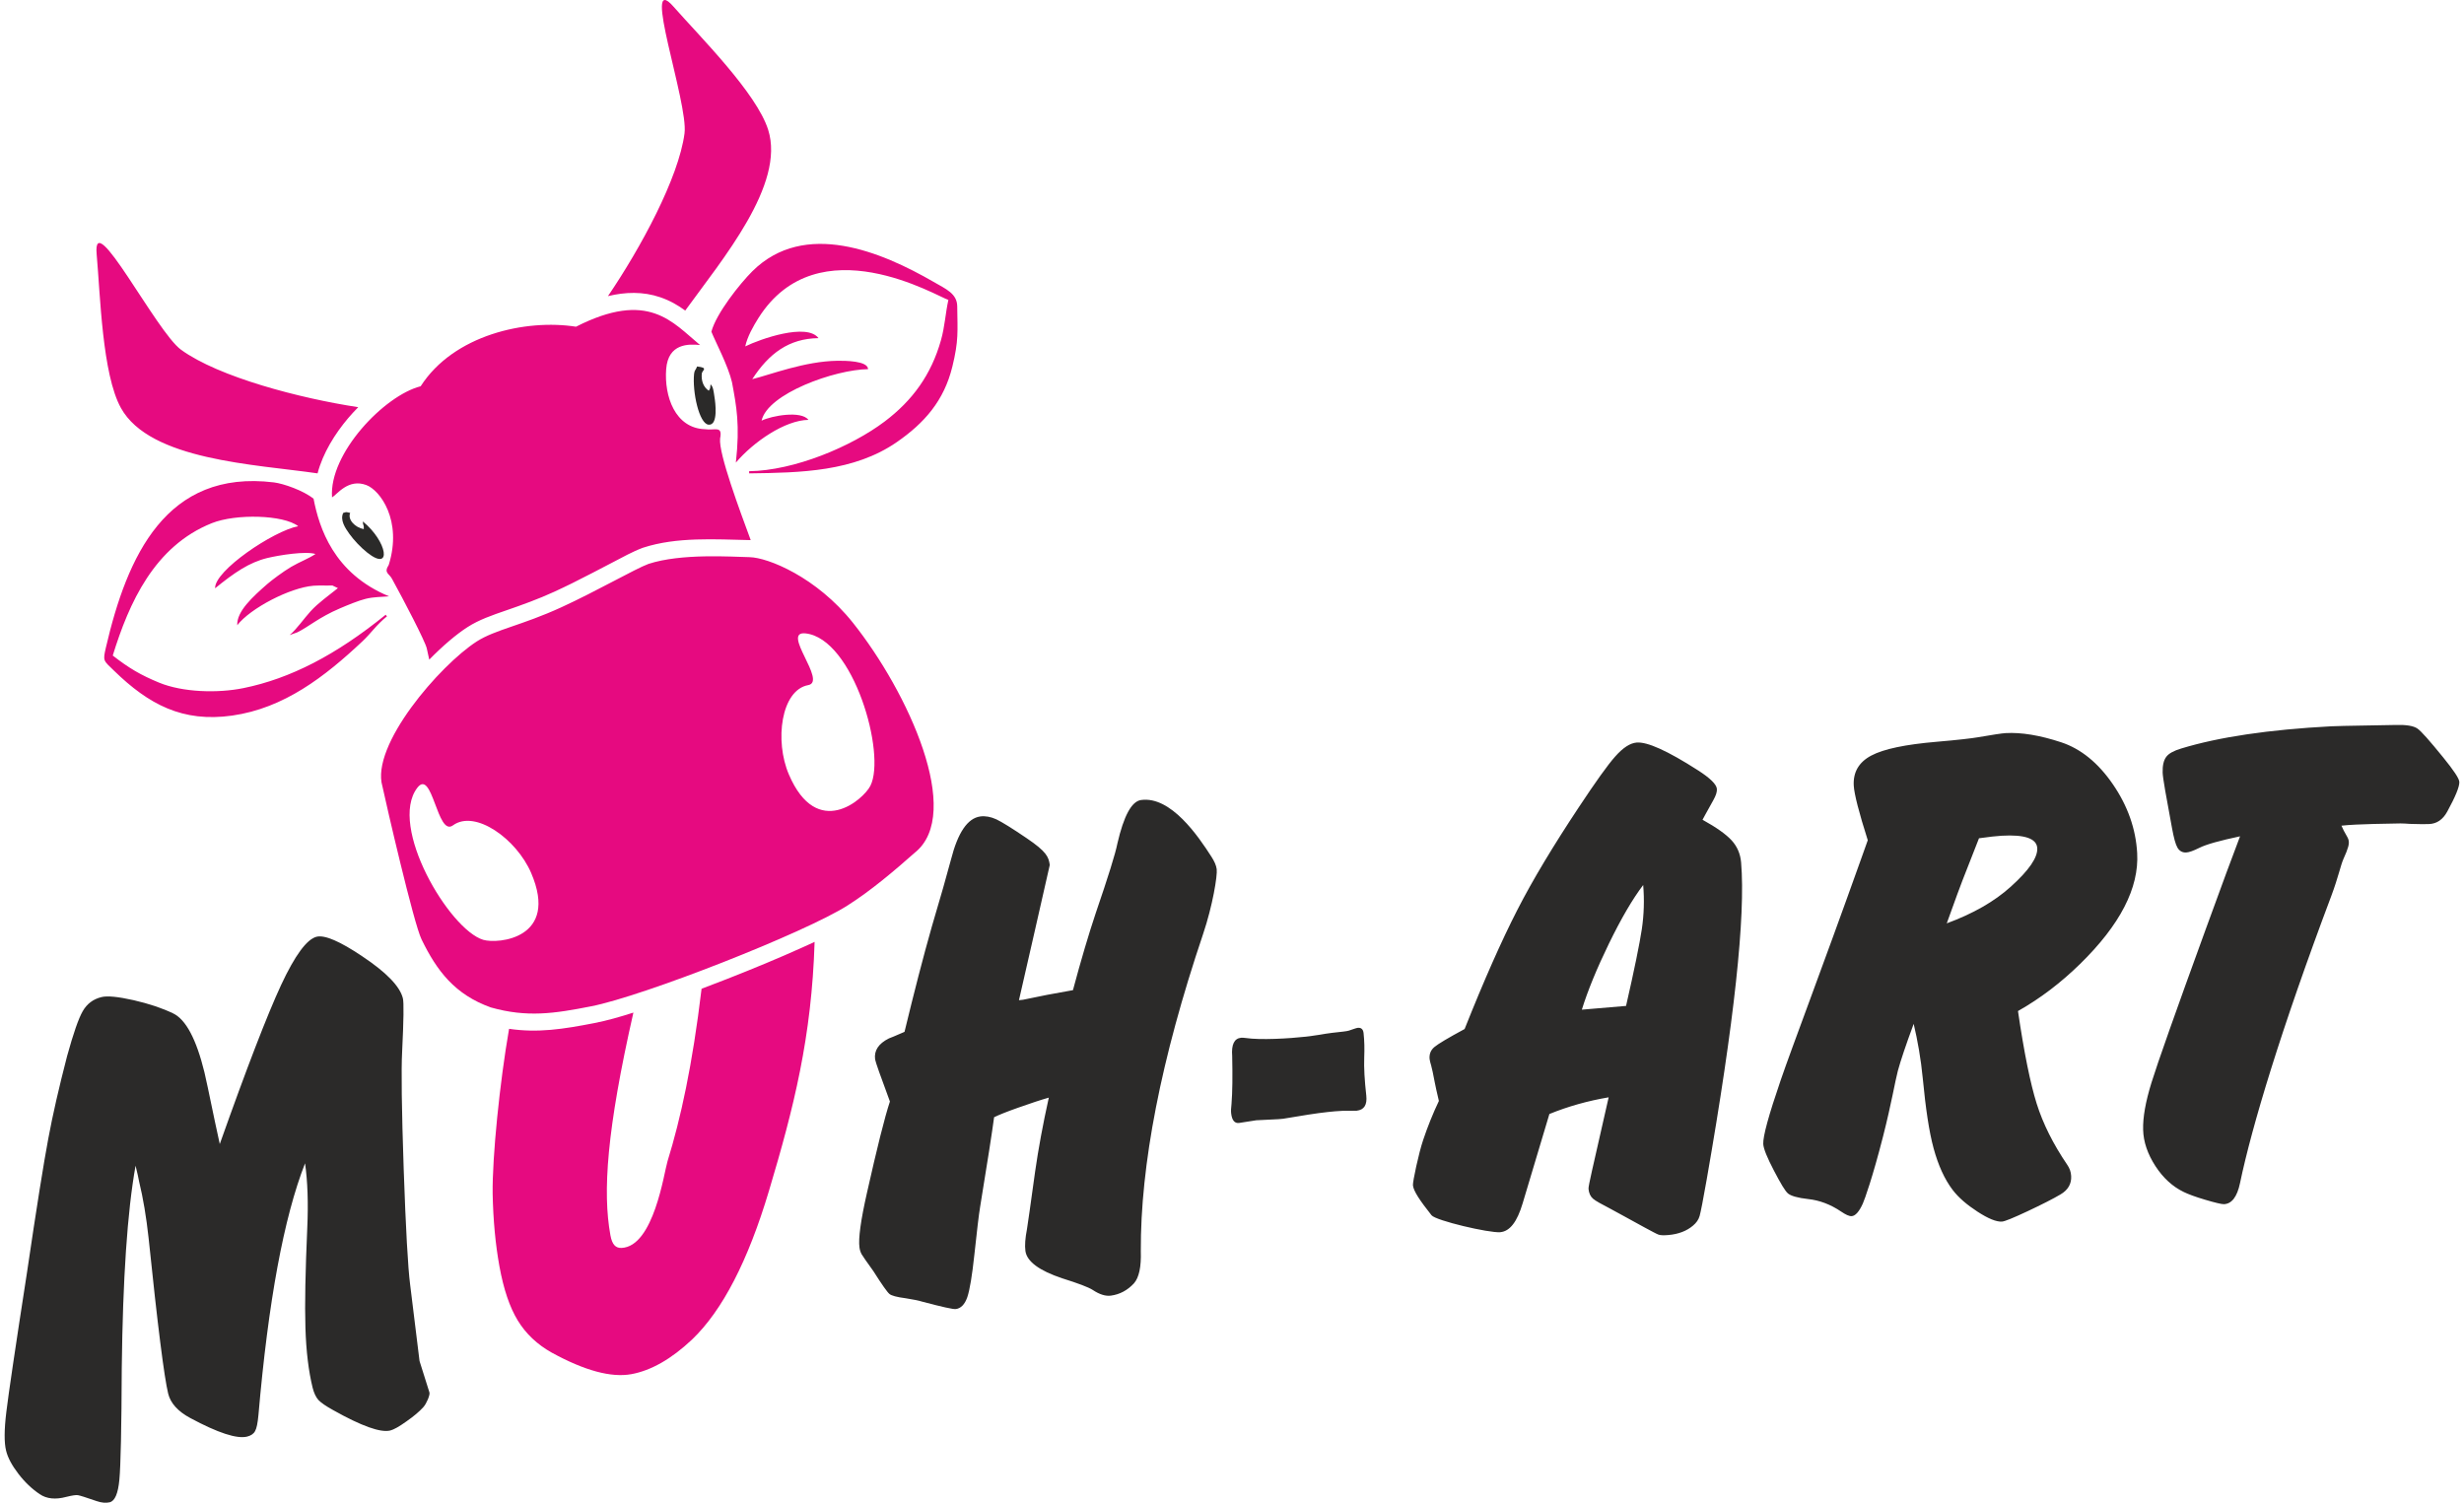
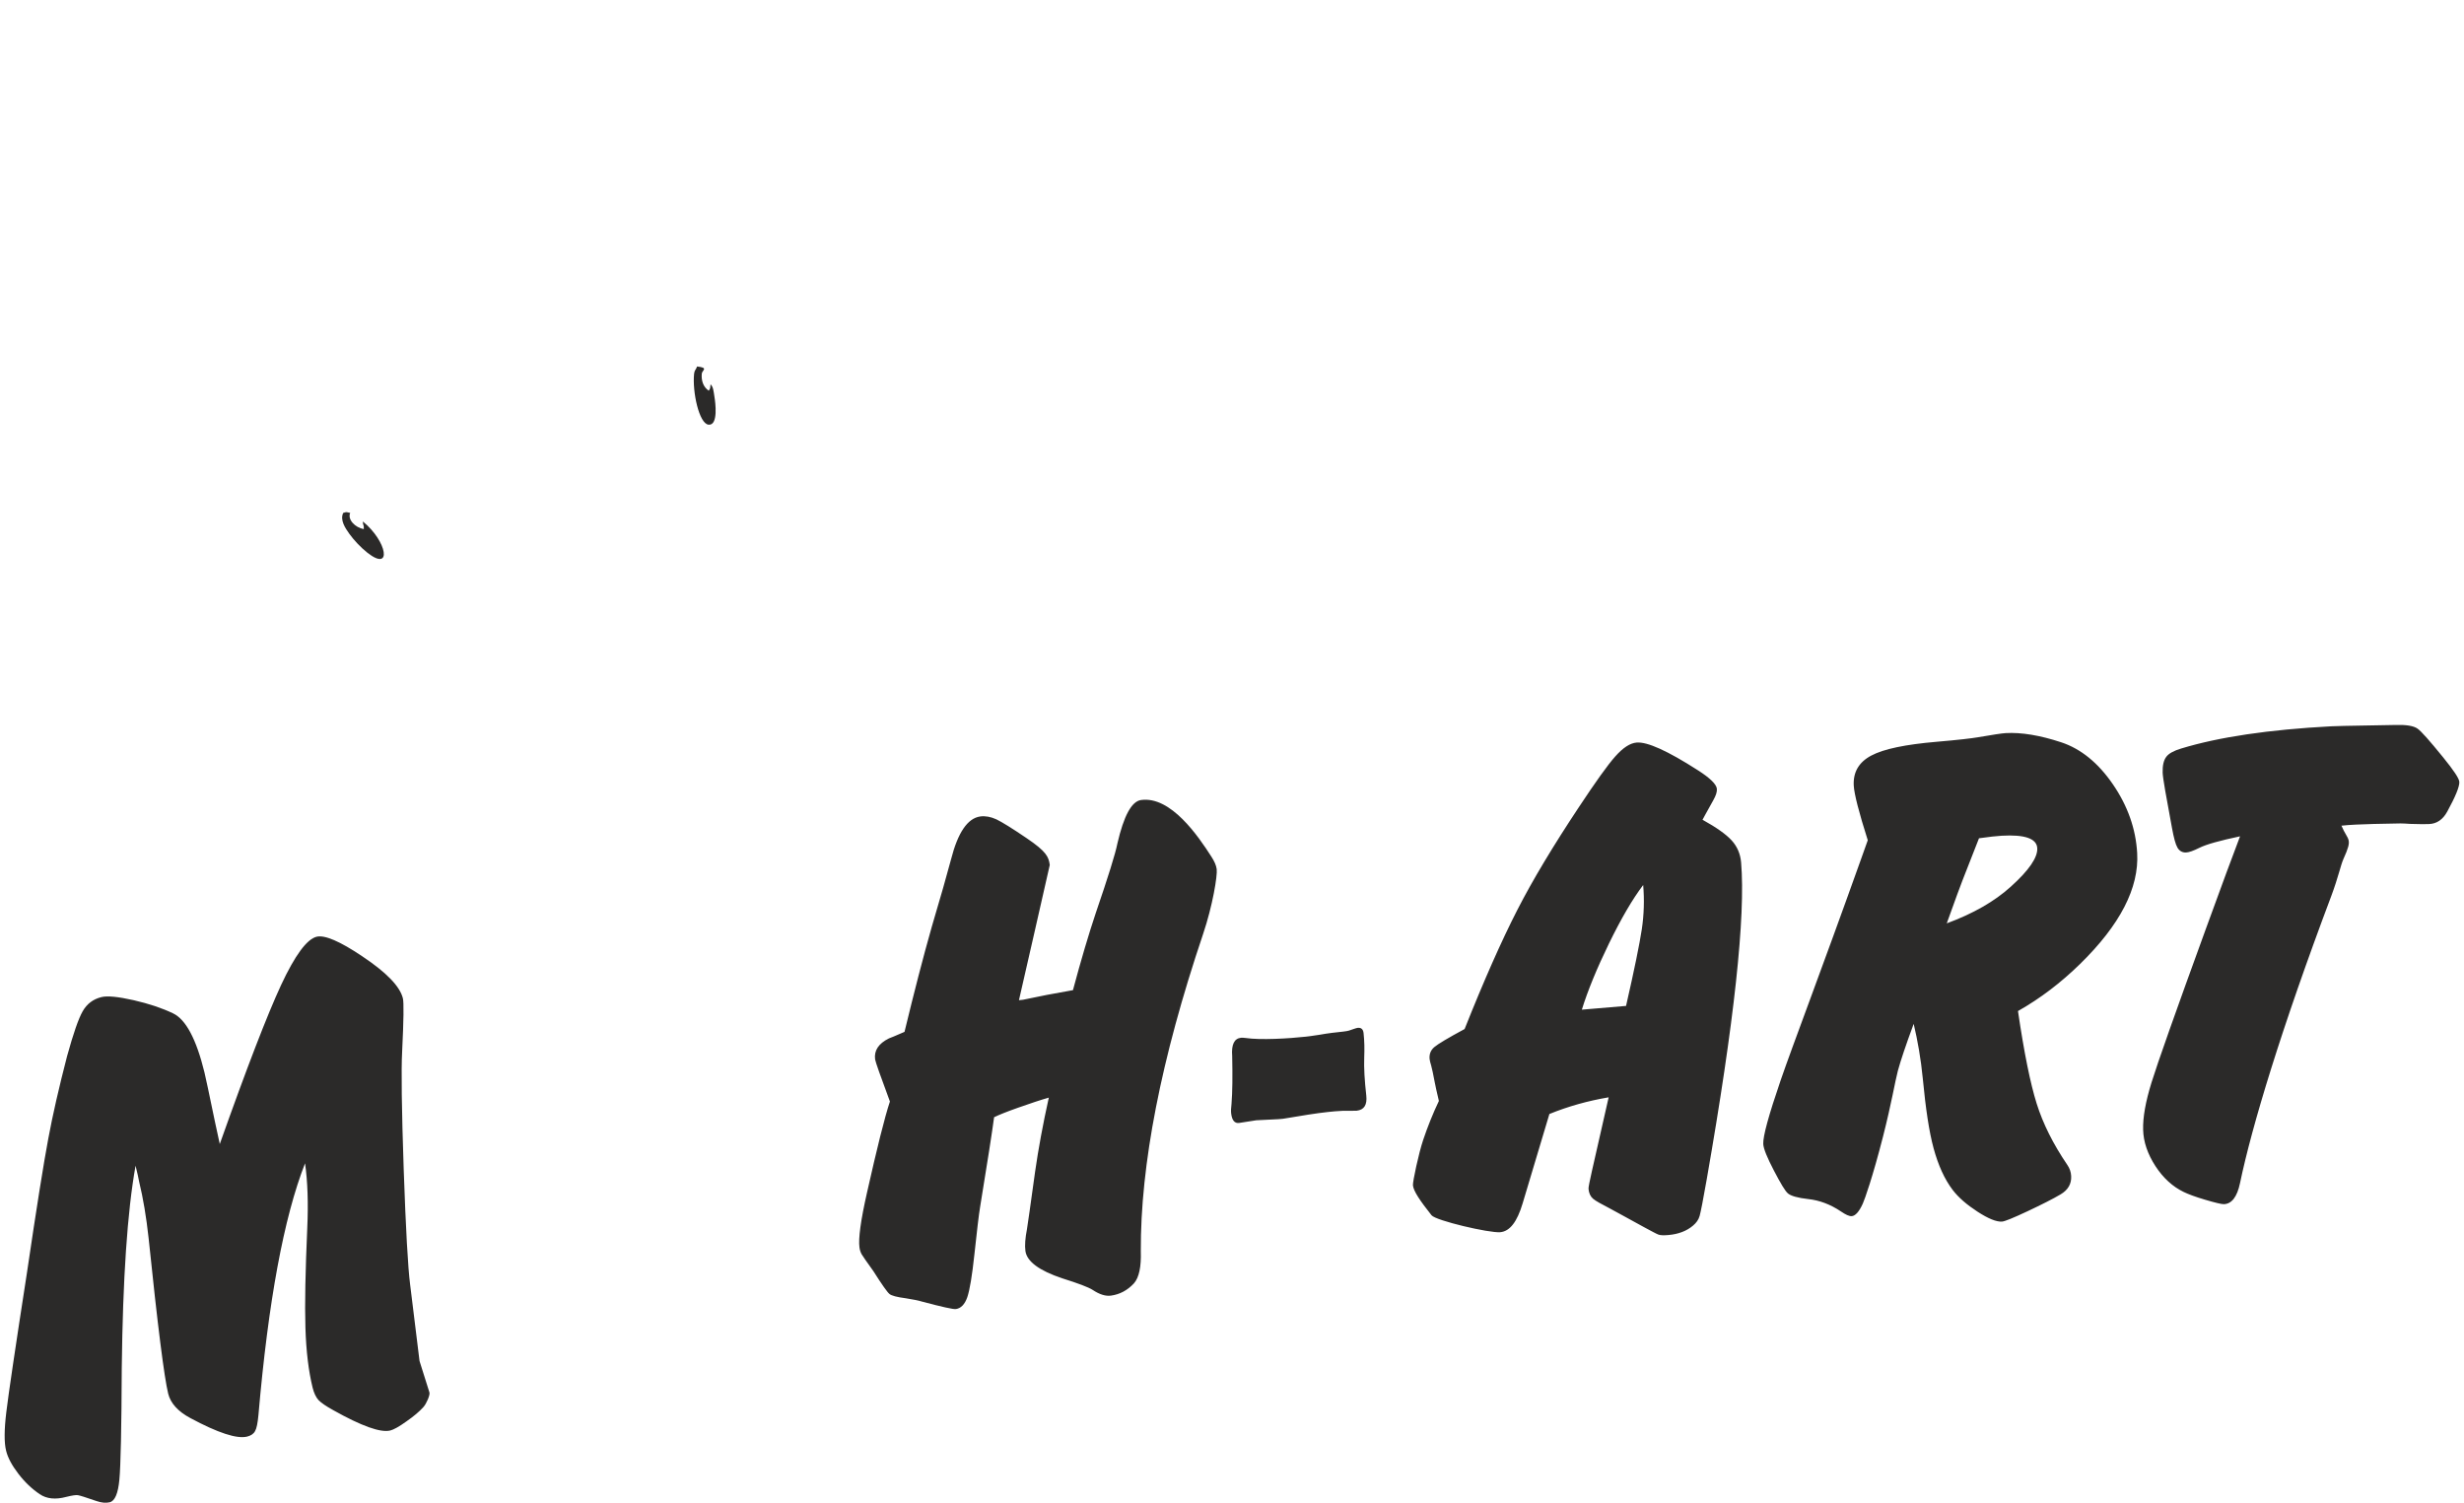
<svg xmlns="http://www.w3.org/2000/svg" xml:space="preserve" width="182px" height="111px" version="1.1" style="shape-rendering:geometricPrecision; text-rendering:geometricPrecision; image-rendering:optimizeQuality; fill-rule:evenodd; clip-rule:evenodd" viewBox="0 0 58.859 36.034">
  <defs>
    <style type="text/css">
   
    .fil0 {fill:#E60A80}
    .fil1 {fill:#2B2A29;fill-rule:nonzero}
   
  </style>
  </defs>
  <g id="Ebene_x0020_1">
    <g id="_1714933076384">
-       <path class="fil0" d="M7.503 11.351c-1.49,-0.218 -4.018,-0.31 -4.715,-1.568 -0.45,-0.81 -0.495,-2.713 -0.582,-3.685 -0.107,-1.18 1.43,1.858 2.024,2.289 0.905,0.657 2.856,1.165 4.248,1.377 -0.089,0.09 -0.171,0.18 -0.246,0.268 -0.308,0.365 -0.602,0.831 -0.729,1.319zm8.816 -3.904c0.891,-1.231 2.403,-3.023 1.989,-4.334 -0.279,-0.884 -1.629,-2.226 -2.274,-2.958 -0.782,-0.889 0.364,2.317 0.268,3.044 -0.141,1.068 -1.051,2.747 -1.836,3.902 0.413,-0.1 0.84,-0.115 1.257,0.028 0.232,0.08 0.421,0.19 0.596,0.318zm3.102 15.139c-0.07,2.278 -0.497,3.972 -1.094,5.968 -0.502,1.679 -1.114,2.867 -1.844,3.566 -0.494,0.466 -0.981,0.744 -1.456,0.831 -0.484,0.088 -1.121,-0.085 -1.908,-0.516 -0.35,-0.196 -0.621,-0.453 -0.815,-0.77 -0.194,-0.317 -0.34,-0.75 -0.44,-1.298 -0.096,-0.527 -0.15,-1.11 -0.163,-1.743 -0.011,-0.879 0.17,-2.671 0.394,-3.954 0.691,0.102 1.297,0.008 2.042,-0.137 0.308,-0.06 0.628,-0.152 0.939,-0.252 -0.639,2.815 -0.74,4.304 -0.551,5.339 0.041,0.227 0.127,0.31 0.267,0.304 0.774,-0.034 1.018,-1.805 1.102,-2.077 0.315,-1.021 0.596,-2.294 0.817,-4.138 0.208,-0.078 0.414,-0.157 0.62,-0.238 0.609,-0.239 1.215,-0.489 1.811,-0.758 0.091,-0.041 0.185,-0.083 0.279,-0.127zm3.42 -15.241c0.008,0.614 0.035,0.824 -0.116,1.443 -0.2,0.822 -0.671,1.355 -1.332,1.813 -1.029,0.711 -2.303,0.734 -3.541,0.75l-0.001 -0.052c1.082,-0.015 2.448,-0.587 3.249,-1.191 0.671,-0.506 1.118,-1.124 1.351,-1.95 0.094,-0.331 0.106,-0.642 0.178,-0.967 -0.228,-0.058 -3.124,-1.83 -4.556,0.437 -0.12,0.191 -0.263,0.44 -0.315,0.678 0.364,-0.178 1.476,-0.57 1.757,-0.198 -0.712,0.009 -1.19,0.37 -1.589,0.984 0.441,-0.109 1.259,-0.43 2.039,-0.441 0.172,-0.002 0.735,-0.003 0.738,0.201 -0.795,0.01 -2.411,0.585 -2.553,1.235 0.24,-0.119 0.951,-0.247 1.123,-0.019 -0.563,0.008 -1.32,0.529 -1.74,1.025 0.101,-0.909 0.015,-1.348 -0.093,-1.928 -0.091,-0.392 -0.392,-0.959 -0.494,-1.211 0.116,-0.439 0.687,-1.156 0.984,-1.451 1.252,-1.241 3.095,-0.465 4.342,0.255 0.304,0.175 0.565,0.283 0.569,0.587zm-13.624 6.954c-0.185,0.017 -0.358,0.011 -0.56,0.06 -0.166,0.04 -0.44,0.153 -0.613,0.227 -0.516,0.22 -0.761,0.449 -1.03,0.578l-0.18 0.064c0.174,-0.147 0.332,-0.384 0.502,-0.571 0.186,-0.204 0.435,-0.377 0.655,-0.555 -0.204,-0.087 -0.053,-0.058 -0.271,-0.061 -0.136,-0.001 -0.176,-0.006 -0.312,0.004 -0.567,0.045 -1.514,0.539 -1.831,0.947 -0.016,-0.333 0.375,-0.685 0.721,-0.988 0.106,-0.092 0.379,-0.297 0.568,-0.409 0.21,-0.124 0.422,-0.199 0.587,-0.311 -0.234,-0.073 -0.865,0.027 -1.153,0.096 -0.44,0.107 -0.792,0.352 -1.254,0.726 -0.02,-0.42 1.395,-1.372 1.992,-1.489 -0.352,-0.274 -1.496,-0.302 -2.071,-0.072 -1.377,0.551 -1.985,1.91 -2.375,3.174 0.392,0.305 0.671,0.468 1.109,0.649 0.569,0.235 1.41,0.258 2.03,0.131 1.116,-0.228 2.211,-0.79 3.405,-1.758l0.031 0.038c-0.261,0.211 -0.378,0.402 -0.586,0.597 -0.904,0.851 -1.882,1.607 -3.127,1.783 -1.189,0.168 -2,-0.267 -2.833,-1.078 -0.255,-0.248 -0.269,-0.225 -0.194,-0.552 0.509,-2.196 1.444,-4.277 4.028,-3.962 0.234,0.029 0.712,0.197 0.952,0.392 0.135,0.692 0.477,1.789 1.81,2.34zm7.457 -6.026c-0.271,-0.027 -0.765,-0.043 -0.812,0.579 -0.049,0.646 0.212,1.417 0.93,1.44 0.237,0.036 0.427,-0.098 0.363,0.223 -0.039,0.362 0.478,1.741 0.734,2.436l-0.017 0c-0.833,-0.018 -1.759,-0.081 -2.563,0.182 -0.005,0.002 -0.009,0.003 -0.014,0.005 -0.234,0.087 -0.488,0.228 -0.71,0.344 -0.326,0.17 -0.652,0.342 -0.981,0.505 -0.141,0.069 -0.282,0.137 -0.424,0.202 -0.385,0.177 -0.77,0.315 -1.17,0.453 -0.31,0.107 -0.635,0.217 -0.912,0.396 -0.264,0.169 -0.589,0.444 -0.917,0.779l-0.059 -0.268c-0.035,-0.165 -0.55,-1.154 -0.836,-1.673 -0.072,-0.131 -0.2,-0.136 -0.076,-0.331 0.331,-1.063 -0.208,-1.791 -0.538,-1.914 -0.436,-0.163 -0.701,0.228 -0.822,0.296 -0.078,-1.051 1.252,-2.443 2.125,-2.665 0.791,-1.233 2.518,-1.617 3.725,-1.428 1.738,-0.884 2.311,-0.109 2.974,0.439zm-7.616 10.583c-0.29,-0.981 1.378,-2.905 2.261,-3.474 0.442,-0.284 1.081,-0.385 2.031,-0.821 0.836,-0.382 1.765,-0.92 2.087,-1.039 0.787,-0.258 1.988,-0.171 2.426,-0.162 0.438,0.009 1.602,0.475 2.476,1.572 1.326,1.665 2.658,4.577 1.486,5.513 -0.502,0.443 -1.05,0.91 -1.617,1.269 -1.032,0.656 -4.9,2.175 -6.149,2.417 -0.883,0.174 -1.533,0.271 -2.402,0.026 -0.862,-0.309 -1.293,-0.875 -1.661,-1.632 -0.19,-0.389 -0.848,-3.249 -0.938,-3.669zm0.835 0.036c0.367,-0.482 0.476,1.177 0.855,0.9 0.535,-0.391 1.528,0.33 1.876,1.14 0.679,1.579 -0.798,1.708 -1.148,1.604 -0.816,-0.245 -2.283,-2.725 -1.583,-3.644zm9.311 -3.704c-0.602,-0.065 0.526,1.156 0.064,1.24 -0.651,0.119 -0.811,1.336 -0.463,2.145 0.678,1.58 1.788,0.597 1.953,0.271 0.385,-0.76 -0.406,-3.531 -1.554,-3.656z" />
      <path class="fil1" d="M5.158 27.433c0.646,-1.823 1.136,-3.092 1.469,-3.811 0.334,-0.716 0.619,-1.102 0.853,-1.16 0.194,-0.047 0.556,0.108 1.088,0.465 0.584,0.388 0.911,0.725 0.981,1.013 0.024,0.095 0.019,0.52 -0.018,1.272 -0.024,0.442 -0.012,1.381 0.037,2.82 0.05,1.439 0.102,2.362 0.154,2.767 0.148,1.219 0.225,1.832 0.226,1.837l0.238 0.756c0.007,0.029 -0.006,0.084 -0.037,0.161 -0.034,0.079 -0.068,0.142 -0.11,0.189 -0.094,0.105 -0.231,0.221 -0.407,0.343 -0.175,0.126 -0.305,0.197 -0.386,0.217 -0.233,0.057 -0.688,-0.106 -1.368,-0.488 -0.173,-0.095 -0.29,-0.176 -0.354,-0.243 -0.06,-0.067 -0.108,-0.168 -0.14,-0.297 -0.096,-0.392 -0.155,-0.871 -0.172,-1.437 -0.018,-0.562 -0.001,-1.362 0.044,-2.391 0.027,-0.598 0.009,-1.115 -0.053,-1.551 -0.509,1.298 -0.882,3.313 -1.118,6.038 -0.018,0.191 -0.043,0.319 -0.08,0.382 -0.034,0.067 -0.1,0.11 -0.191,0.133 -0.245,0.06 -0.699,-0.088 -1.361,-0.444 -0.298,-0.159 -0.475,-0.356 -0.532,-0.586 -0.095,-0.389 -0.253,-1.633 -0.47,-3.735 -0.055,-0.502 -0.13,-0.95 -0.227,-1.35 -0.014,-0.079 -0.042,-0.206 -0.085,-0.381 -0.198,1.103 -0.306,2.717 -0.331,4.851 -0.006,1.453 -0.026,2.345 -0.057,2.675 -0.031,0.334 -0.107,0.514 -0.232,0.545 -0.092,0.022 -0.197,0.012 -0.316,-0.029 -0.254,-0.088 -0.401,-0.134 -0.447,-0.141 -0.043,-0.008 -0.137,0.006 -0.279,0.041 -0.256,0.069 -0.471,0.048 -0.637,-0.066 -0.183,-0.123 -0.356,-0.285 -0.511,-0.488 -0.156,-0.203 -0.254,-0.386 -0.295,-0.556 -0.047,-0.189 -0.046,-0.498 0.006,-0.925 0.051,-0.427 0.216,-1.543 0.497,-3.356 0.23,-1.562 0.401,-2.628 0.509,-3.2 0.105,-0.568 0.257,-1.23 0.451,-1.979 0.15,-0.543 0.274,-0.902 0.375,-1.077 0.101,-0.177 0.25,-0.289 0.45,-0.338 0.142,-0.035 0.398,-0.009 0.769,0.074 0.371,0.085 0.686,0.191 0.946,0.316 0.307,0.145 0.558,0.617 0.753,1.413 0.026,0.107 0.111,0.501 0.252,1.185 0.026,0.119 0.064,0.299 0.116,0.536zm19.879 -1.113c-0.189,0.053 -0.437,0.136 -0.743,0.244 -0.27,0.095 -0.458,0.172 -0.569,0.226 -0.048,0.36 -0.159,1.075 -0.335,2.149 -0.032,0.189 -0.076,0.572 -0.138,1.146 -0.054,0.504 -0.11,0.843 -0.169,1.019 -0.06,0.173 -0.153,0.269 -0.275,0.286 -0.06,0.009 -0.334,-0.052 -0.819,-0.181 -0.064,-0.021 -0.192,-0.048 -0.384,-0.078 -0.212,-0.027 -0.344,-0.063 -0.39,-0.104 -0.048,-0.038 -0.178,-0.22 -0.385,-0.547 -0.161,-0.223 -0.255,-0.359 -0.282,-0.406 -0.027,-0.05 -0.043,-0.102 -0.051,-0.161 -0.03,-0.211 0.03,-0.65 0.18,-1.313 0.241,-1.071 0.422,-1.802 0.55,-2.187 -0.227,-0.611 -0.346,-0.948 -0.355,-1.009 -0.029,-0.211 0.08,-0.379 0.331,-0.504 0.023,-0.006 0.148,-0.059 0.374,-0.157 0.229,-0.946 0.446,-1.79 0.655,-2.524 0.211,-0.708 0.363,-1.247 0.46,-1.61 0.164,-0.645 0.396,-0.988 0.702,-1.031 0.119,-0.016 0.25,0.007 0.385,0.069 0.136,0.065 0.377,0.214 0.727,0.452 0.479,0.324 0.527,0.449 0.554,0.642 0.001,0.007 -0.736,3.233 -0.739,3.243 0.057,-0.005 0.091,-0.01 0.099,-0.011 0.012,-0.002 0.203,-0.04 0.57,-0.116 0.248,-0.046 0.456,-0.084 0.626,-0.114 0.197,-0.736 0.38,-1.35 0.547,-1.849 0.3,-0.876 0.473,-1.432 0.518,-1.665 0.153,-0.664 0.341,-1.014 0.568,-1.045 0.713,-0.1 1.371,0.865 1.689,1.362 0.069,0.107 0.113,0.205 0.125,0.296 0.021,0.15 -0.097,0.875 -0.326,1.554 -1.015,3.01 -1.504,5.549 -1.494,7.61 0.012,0.372 -0.042,0.628 -0.164,0.767 -0.156,0.169 -0.341,0.266 -0.551,0.295 -0.127,0.018 -0.275,-0.027 -0.441,-0.138 -0.101,-0.064 -0.342,-0.156 -0.725,-0.276 -0.555,-0.185 -0.851,-0.404 -0.886,-0.656 -0.018,-0.132 -0.005,-0.307 0.037,-0.523 0.019,-0.113 0.084,-0.573 0.196,-1.384 0.078,-0.543 0.186,-1.132 0.328,-1.771zm6.468 0.372c-0.29,0.038 -0.781,0.127 -0.852,0.135 -0.074,0.008 -0.143,0.013 -0.212,0.015 -0.263,0.012 -0.406,0.019 -0.429,0.021 -0.231,0.038 -0.37,0.06 -0.416,0.065 -0.105,0.011 -0.168,-0.065 -0.187,-0.233 -0.006,-0.052 -0.003,-0.127 0.009,-0.227 0.023,-0.289 0.026,-0.67 0.016,-1.146 -0.022,-0.274 0.05,-0.42 0.21,-0.437 0.022,-0.003 0.06,-0.002 0.11,0.005 0.354,0.054 1.047,0.013 1.45,-0.032 0.017,-0.002 0.126,-0.013 0.323,-0.045 0.097,-0.016 0.195,-0.034 0.3,-0.046 0.216,-0.024 0.354,-0.037 0.406,-0.054 0.103,-0.034 0.171,-0.061 0.211,-0.066 0.082,-0.009 0.13,0.033 0.14,0.125 0.021,0.188 0.024,0.381 0.016,0.579 -0.01,0.257 0.009,0.562 0.049,0.918 0.025,0.224 -0.051,0.345 -0.23,0.365 -0.028,0.004 -0.143,0 -0.345,0.003 -0.051,0.001 -0.24,0.012 -0.569,0.055zm5.535 0.021l-0.642 2.144c-0.131,0.439 -0.305,0.67 -0.538,0.69 -0.264,0.022 -1.543,-0.277 -1.646,-0.406 -0.276,-0.348 -0.434,-0.581 -0.446,-0.72 -0.007,-0.086 0.138,-0.768 0.245,-1.085 0.106,-0.316 0.231,-0.629 0.377,-0.936 -0.053,-0.224 -0.084,-0.367 -0.097,-0.437 -0.04,-0.211 -0.069,-0.348 -0.087,-0.409 -0.022,-0.075 -0.036,-0.127 -0.039,-0.163 -0.01,-0.115 0.028,-0.21 0.114,-0.283 0.088,-0.075 0.328,-0.218 0.726,-0.433 0.466,-1.171 0.888,-2.122 1.262,-2.852 0.374,-0.73 0.869,-1.55 1.473,-2.461 0.403,-0.609 0.694,-1.018 0.878,-1.224 0.186,-0.209 0.354,-0.319 0.511,-0.332 0.256,-0.022 0.743,0.198 1.468,0.663 0.295,0.188 0.448,0.339 0.457,0.448 0.006,0.071 -0.023,0.16 -0.086,0.272 -0.166,0.3 -0.254,0.455 -0.258,0.468 0.334,0.185 0.566,0.35 0.699,0.496 0.133,0.146 0.208,0.321 0.226,0.528 0.109,1.292 -0.164,3.826 -0.825,7.602 -0.085,0.489 -0.144,0.782 -0.169,0.873 -0.026,0.092 -0.08,0.167 -0.159,0.233 -0.146,0.125 -0.344,0.205 -0.592,0.226 -0.111,0.009 -0.191,0.007 -0.236,-0.01 -0.047,-0.017 -0.158,-0.077 -0.336,-0.173 -0.396,-0.215 -0.668,-0.369 -0.819,-0.448 -0.209,-0.11 -0.351,-0.184 -0.416,-0.241 -0.062,-0.054 -0.098,-0.134 -0.107,-0.237 -0.002,-0.036 0.026,-0.178 0.082,-0.426l0.401 -1.767c-0.498,0.084 -0.972,0.217 -1.421,0.4zm1.838 -2.592c0.201,-0.876 0.325,-1.49 0.378,-1.839 0.052,-0.349 0.063,-0.703 0.033,-1.06 -0.258,0.339 -0.531,0.809 -0.822,1.406 -0.29,0.596 -0.507,1.125 -0.649,1.583l1.06 -0.09zm5.796 -3.973c-0.213,-0.67 -0.324,-1.106 -0.336,-1.309 -0.018,-0.323 0.123,-0.564 0.42,-0.721 0.298,-0.159 0.821,-0.267 1.568,-0.331 0.522,-0.044 0.849,-0.084 0.982,-0.107 0.36,-0.062 0.584,-0.096 0.673,-0.101 0.374,-0.021 0.817,0.051 1.33,0.22 0.473,0.156 0.889,0.494 1.241,1.008 0.354,0.516 0.549,1.066 0.582,1.648 0.048,0.837 -0.41,1.721 -1.368,2.659 -0.458,0.448 -0.952,0.826 -1.49,1.13 0.146,0.997 0.297,1.738 0.448,2.219 0.15,0.478 0.395,0.971 0.735,1.47 0.055,0.081 0.087,0.167 0.092,0.265 0.011,0.186 -0.072,0.334 -0.252,0.441 -0.183,0.109 -0.448,0.242 -0.793,0.405 -0.344,0.161 -0.548,0.245 -0.616,0.249 -0.134,0.007 -0.329,-0.072 -0.587,-0.24 -0.257,-0.167 -0.455,-0.339 -0.591,-0.517 -0.198,-0.26 -0.348,-0.594 -0.459,-1 -0.11,-0.403 -0.191,-0.962 -0.259,-1.669 -0.046,-0.478 -0.124,-0.916 -0.219,-1.316 -0.188,0.509 -0.314,0.884 -0.379,1.125 -0.065,0.241 -0.151,0.774 -0.356,1.577 -0.249,0.976 -0.439,1.506 -0.484,1.606 -0.089,0.198 -0.18,0.298 -0.269,0.303 -0.06,0.003 -0.143,-0.036 -0.249,-0.108 -0.264,-0.179 -0.529,-0.273 -0.788,-0.301 -0.26,-0.028 -0.422,-0.078 -0.489,-0.135 -0.068,-0.057 -0.177,-0.241 -0.338,-0.55 -0.161,-0.309 -0.248,-0.52 -0.255,-0.635 -0.01,-0.18 0.13,-0.692 0.419,-1.534 0.29,-0.843 0.961,-2.595 1.922,-5.288l0.165 -0.463zm2.667 -0.047c-0.075,0.188 -0.204,0.525 -0.397,1.013 -0.042,0.107 -0.169,0.449 -0.376,1.027 0.628,-0.231 1.14,-0.522 1.533,-0.877 0.44,-0.396 0.65,-0.704 0.637,-0.926 -0.013,-0.23 -0.297,-0.33 -0.853,-0.298 -0.117,0.007 -0.3,0.026 -0.544,0.061zm8.691 -0.302c0.157,0.377 0.283,0.279 0.048,0.798 -0.065,0.143 -0.124,0.44 -0.291,0.886 -1.21,3.215 -1.904,5.524 -2.189,6.886 -0.069,0.331 -0.199,0.5 -0.388,0.506 -0.054,0.001 -0.204,-0.034 -0.447,-0.106 -0.242,-0.071 -0.411,-0.136 -0.514,-0.186 -0.266,-0.128 -0.493,-0.335 -0.68,-0.622 -0.188,-0.291 -0.286,-0.579 -0.294,-0.868 -0.009,-0.296 0.058,-0.674 0.201,-1.135 0.142,-0.46 0.576,-1.688 1.302,-3.682 0.388,-1.066 0.661,-1.805 0.821,-2.222 -0.484,0.103 -0.807,0.192 -0.973,0.275 -0.145,0.072 -0.252,0.111 -0.323,0.113 -0.089,0.003 -0.158,-0.037 -0.204,-0.115 -0.048,-0.082 -0.088,-0.235 -0.131,-0.467 -0.14,-0.755 -0.221,-1.199 -0.225,-1.333 -0.005,-0.168 0.023,-0.293 0.086,-0.378 0.06,-0.082 0.182,-0.147 0.357,-0.2 0.904,-0.276 2.104,-0.454 3.598,-0.533 0.245,-0.013 1.289,-0.024 1.55,-0.032 0.252,-0.007 0.423,0.021 0.518,0.086 0.092,0.063 0.296,0.296 0.618,0.692 0.251,0.31 0.384,0.505 0.387,0.59 0.003,0.116 -0.094,0.352 -0.289,0.708 -0.106,0.195 -0.254,0.295 -0.443,0.3 -0.063,0.002 -0.212,0.006 -0.452,-0.004 -0.083,-0.004 -0.161,-0.013 -0.226,-0.011 -0.183,0.005 -1.055,0.011 -1.417,0.054zm-47.747 -7.5c-0.068,0.159 0.117,0.351 0.326,0.389 0.009,-0.115 -0.025,-0.084 -0.022,-0.184 0.588,0.482 0.706,1.218 0.109,0.75 -0.162,-0.127 -0.327,-0.306 -0.431,-0.45 -0.102,-0.143 -0.23,-0.332 -0.15,-0.504 0.098,-0.032 0.07,-0.019 0.168,-0.001zm8.431 -3.342c-0.017,0.166 0.034,0.323 0.167,0.412 0.043,-0.069 0.032,-0.048 0.043,-0.153 0.066,0.06 0.072,0.165 0.094,0.304 0.02,0.119 0.098,0.689 -0.143,0.663 -0.227,-0.023 -0.39,-0.793 -0.346,-1.219 0.01,-0.094 0.041,-0.088 0.072,-0.176 0.285,0.03 0.121,0.092 0.113,0.169z" />
    </g>
  </g>
</svg>